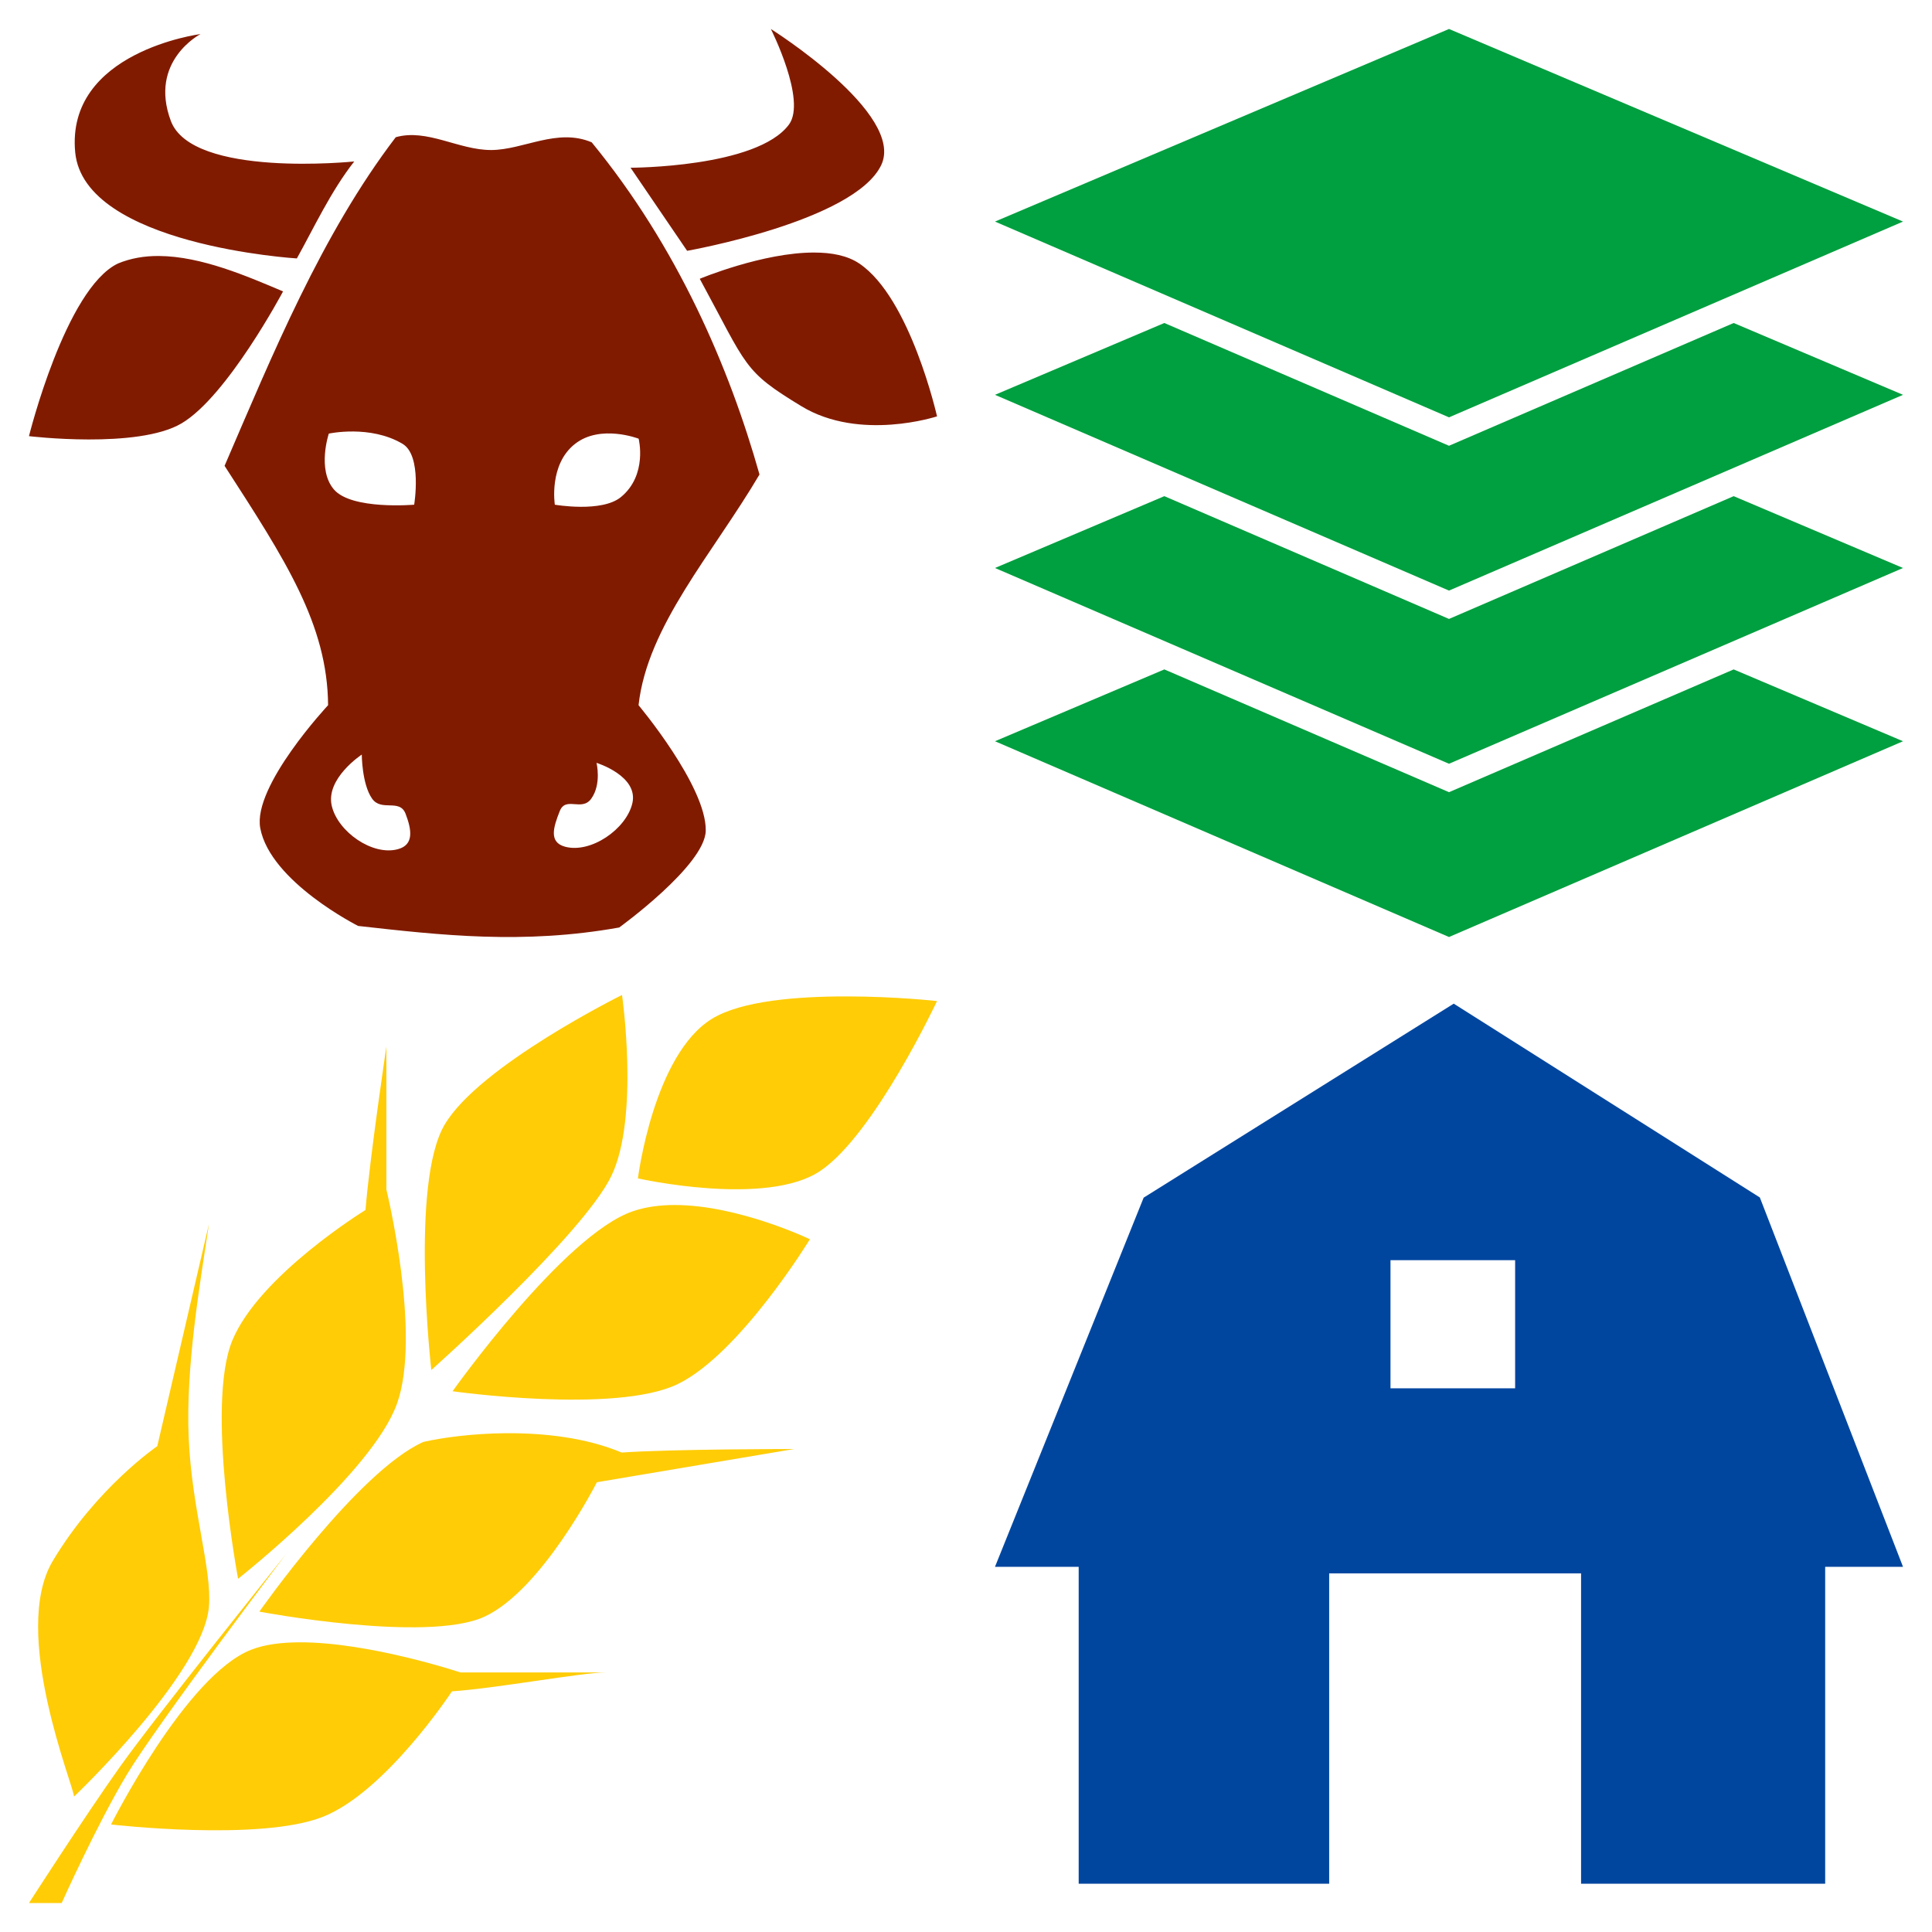
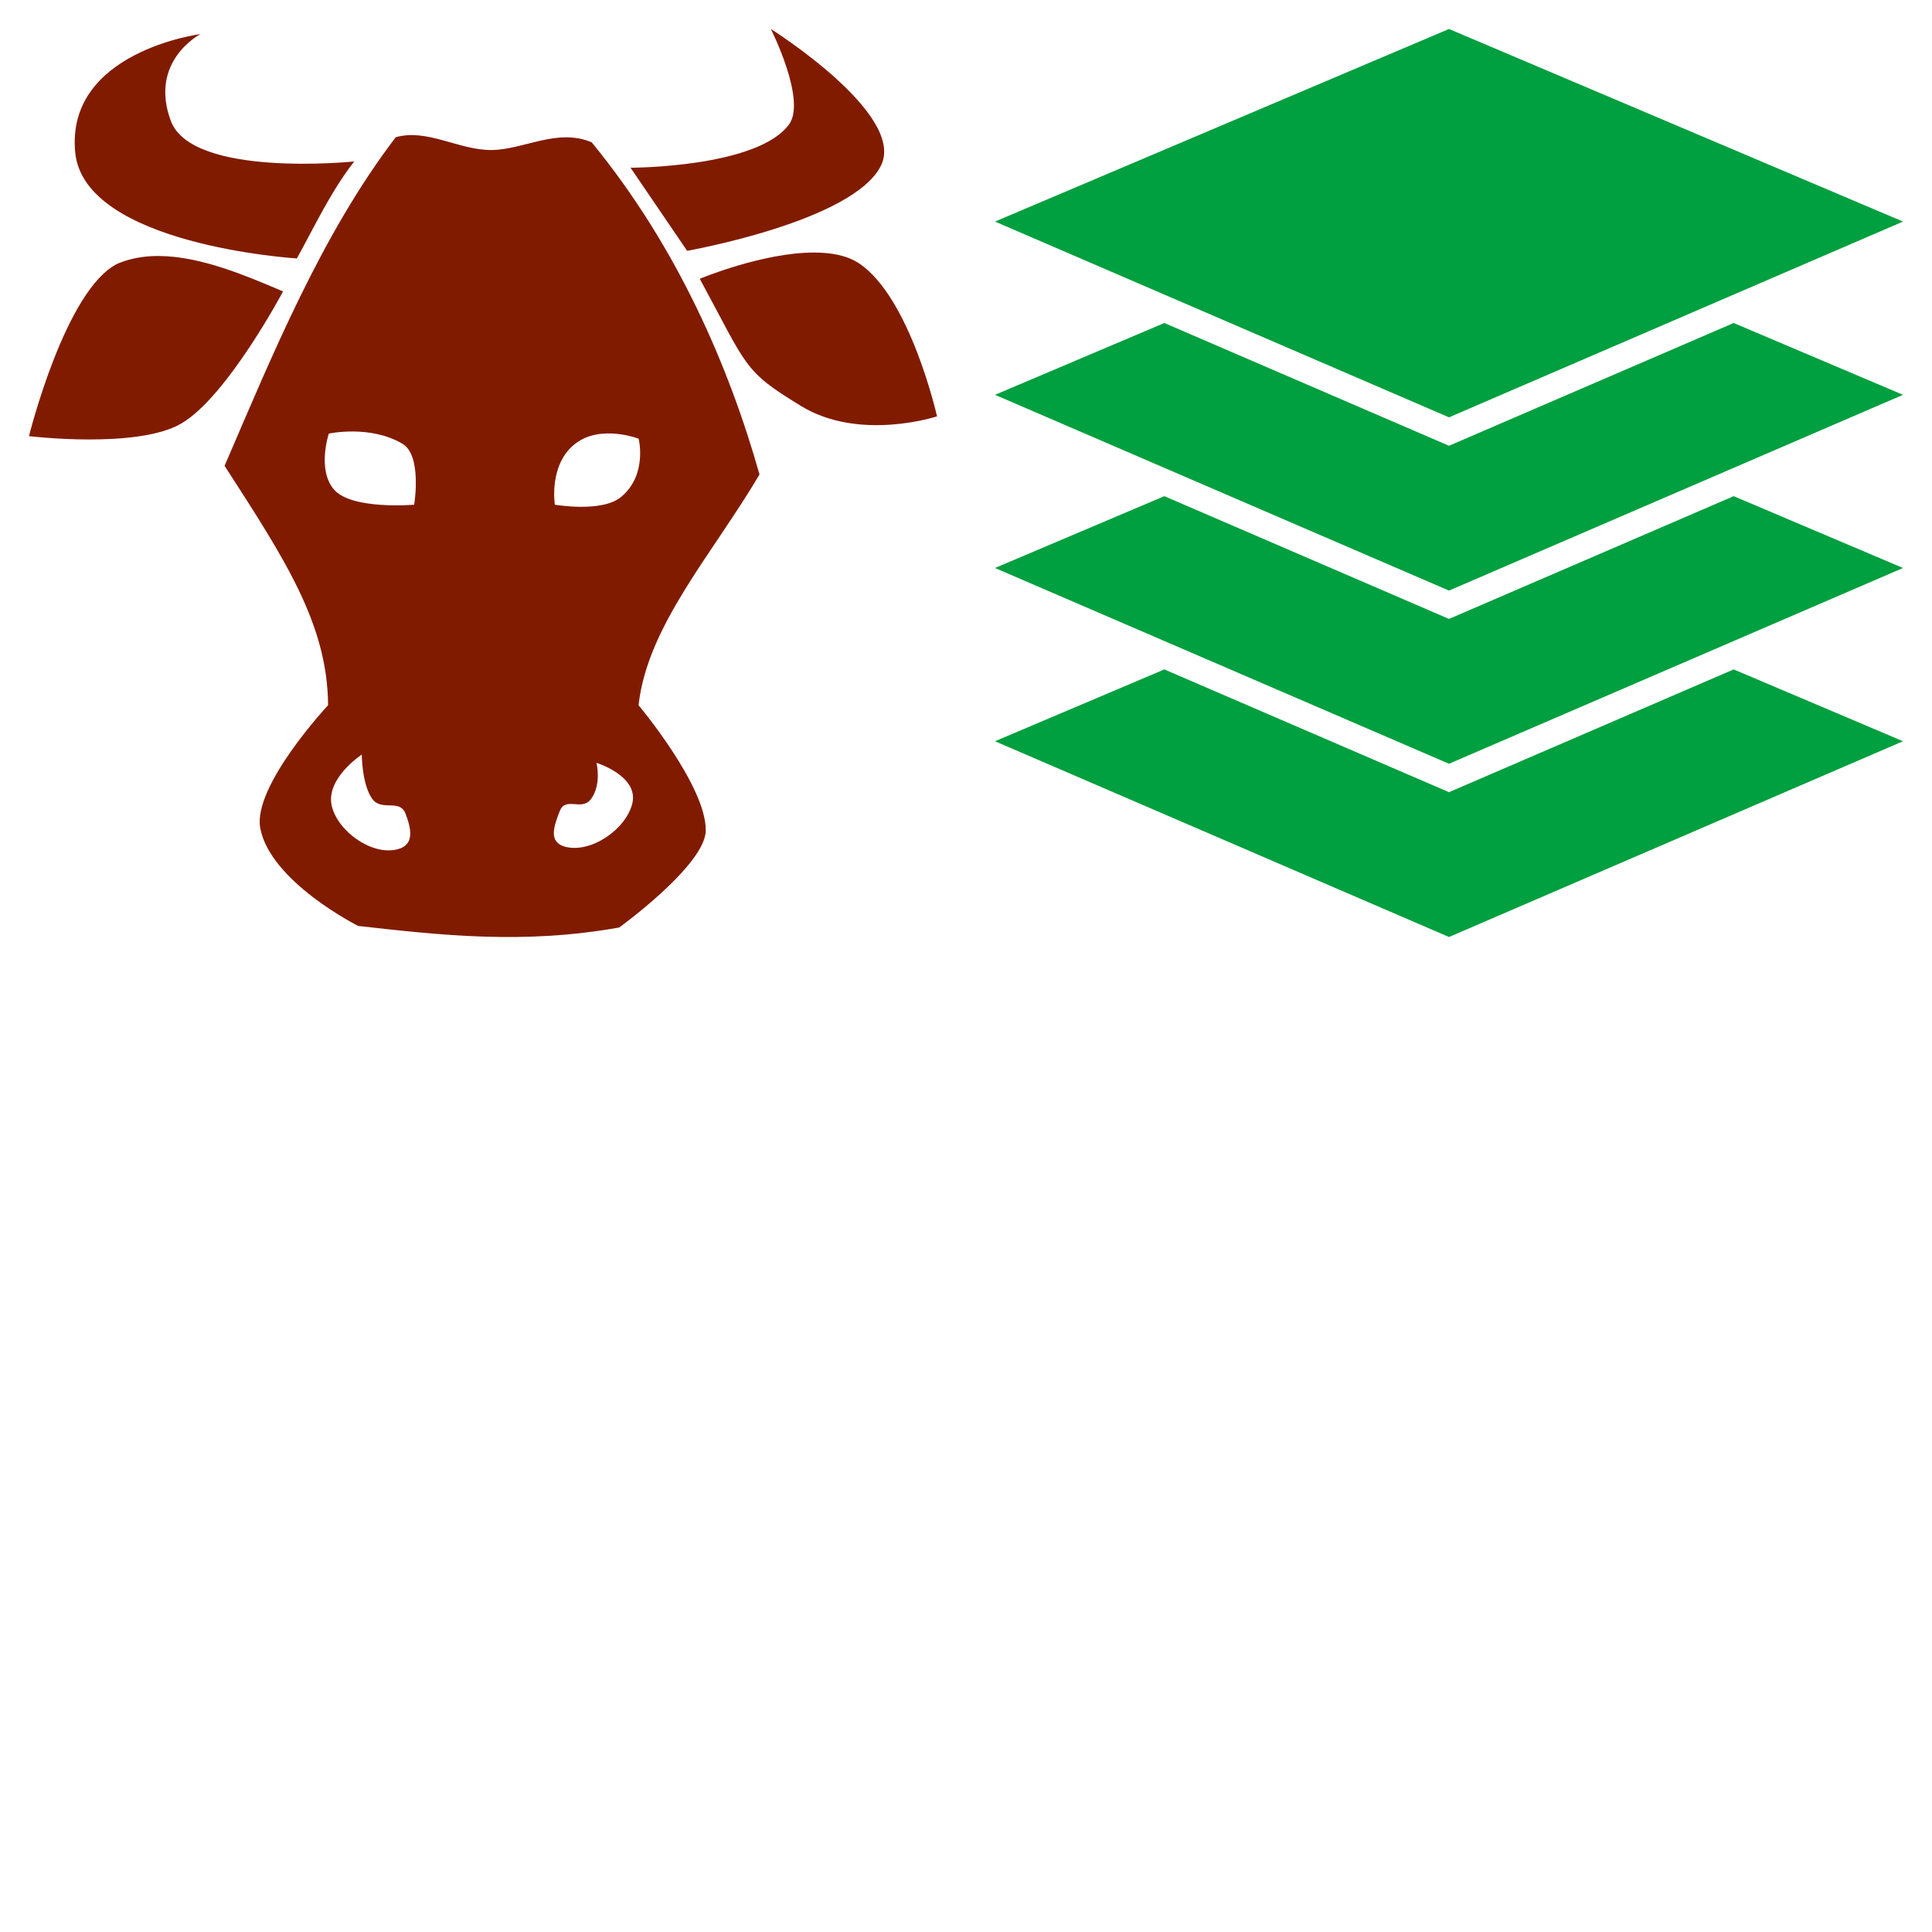
<svg xmlns="http://www.w3.org/2000/svg" xmlns:ns1="http://www.inkscape.org/namespaces/inkscape" xmlns:ns2="http://sodipodi.sourceforge.net/DTD/sodipodi-0.dtd" width="200" height="200" id="svg2986" version="1.1" ns1:version="0.48.5 r10040" ns2:docname="icon.svg" ns1:export-filename="/home/brice/Projets/ekylibre/graphism/projects/HD.png" ns1:export-xdpi="180" ns1:export-ydpi="180">
  <defs id="defs2988" />
  <ns2:namedview id="base" pagecolor="#ffffff" bordercolor="#666666" borderopacity="1.0" ns1:pageopacity="0.0" ns1:pageshadow="2" ns1:zoom="1.979899" ns1:cx="-86.032692" ns1:cy="56.927435" ns1:document-units="px" ns1:current-layer="layer1" showgrid="false" borderlayer="true" ns1:showpageshadow="false" ns1:window-width="1920" ns1:window-height="1057" ns1:window-x="0" ns1:window-y="0" ns1:window-maximized="1" showguides="true" ns1:guide-bbox="true" fit-margin-top="0" fit-margin-left="0" fit-margin-right="0" fit-margin-bottom="0">
    <ns2:guide orientation="1,0" position="100,-300" id="guide4426" />
    <ns2:guide orientation="0,1" position="-40,100" id="guide4430" />
  </ns2:namedview>
  <g ns1:label="Calque 1" ns1:groupmode="layer" id="layer1" transform="translate(-40,-552.362)">
    <path id="path3061" d="m 119.798,555.362 c 0,0 3.732,7.388 1.871,9.898 -3.318,4.465 -16.394,4.465 -16.394,4.465 l 5.856,8.601 c 0,0 17.287,-3.046 20.088,-8.864 2.547,-5.32 -11.421,-14.1 -11.421,-14.1 z m -59.041,0.526 c 0,0 -13.968,1.805 -12.972,12.248 0.931,9.635 22.945,10.979 22.945,10.979 1.72,-3.083 3.516,-6.956 5.941,-10.039 0,0 -16.779,1.739 -18.988,-4.202 -2.312,-6.204 3.074,-8.986 3.074,-8.986 z m 30.089,12.004 c -3.365,0.01 -6.646,-2.247 -9.879,-1.325 -7.699,10.096 -12.775,22.55 -17.719,34.018 6.298,9.748 10.65,16.412 10.716,24.778 0,0 -7.83,8.375 -7.022,12.728 1.043,5.555 10.133,10.124 10.133,10.124 8.563,0.959 17.108,1.936 27.025,0.16 0,0 8.892,-6.43 8.958,-10.02 0.085,-4.597 -6.956,-12.991 -6.956,-12.991 0.912,-8.225 7.67,-15.66 12.521,-23.885 -3.14,-11.111 -8.479,-23.537 -17.371,-34.385 -3.581,-1.513 -7.031,0.78 -10.406,0.799 z M 124.31,578.505 c -5.33,-0.019 -11.872,2.717 -11.872,2.717 4.991,9.193 4.456,9.503 10.519,13.188 6.063,3.685 14.044,1.053 14.044,1.053 0,0 -2.754,-12.258 -8.046,-15.82 -1.222,-0.827 -2.867,-1.137 -4.644,-1.137 z m -67.877,0.357 c -1.466,-0.01 -2.895,0.226 -4.23,0.78 C 46.779,582.255 43,597.512 43,597.512 c 0,0 11.233,1.354 15.783,-1.316 4.738,-2.782 10.519,-13.668 10.519,-13.668 -3.657,-1.542 -8.46,-3.647 -12.869,-3.666 z m 17.606,18.386 c 0,0 4.277,-0.931 7.623,1.053 2.059,1.213 1.213,6.307 1.213,6.307 0,0 -6.477,0.564 -8.31,-1.579 -1.767,-2.068 -0.526,-5.781 -0.526,-5.781 z m 32.073,0.526 c 0,0 0.949,3.76 -1.833,6.044 -1.993,1.636 -6.843,0.79 -6.843,0.79 0,0 -0.658,-4.164 2.106,-6.307 2.632,-2.049 6.571,-0.526 6.571,-0.526 z m -4.362,33.558 c 0,0 4.399,1.354 3.704,4.211 -0.639,2.651 -4.277,5.179 -6.947,4.474 -1.73,-0.461 -1.213,-2.04 -0.564,-3.685 0.62,-1.589 2.303,0.094 3.281,-1.316 1.062,-1.513 0.526,-3.685 0.526,-3.685 z m -24.299,-0.855 c 0,0 0.009,3.027 1.053,4.54 0.968,1.41 2.858,-0.019 3.478,1.579 0.63,1.645 0.902,3.224 -0.799,3.675 -2.632,0.714 -6.204,-1.814 -6.834,-4.465 -0.686,-2.848 3.102,-5.33 3.102,-5.33 z" ns1:connector-curvature="0" style="fill:#811b00;fill-opacity:1" />
-     <path id="path3111" d="m 104.391,655.362 c 0,0 -14.777,7.313 -18.368,13.433 -3.591,6.11 -1.372,25.389 -1.372,25.389 0,0 15.717,-14.006 18.64,-20.097 2.923,-6.082 1.1,-18.725 1.1,-18.725 z m 23.237,0.15 c -5.067,-0.009 -10.885,0.451 -13.921,2.312 -6.072,3.732 -7.67,16.525 -7.67,16.525 0,0 13.32,2.999 18.903,-0.79 5.593,-3.788 12.06,-17.569 12.06,-17.569 0,0 -4.305,-0.479 -9.372,-0.479 z m -47.63,5.198 c 0,0 -1.711,11.449 -2.162,16.911 0,0 -11.007,6.759 -13.79,13.517 -2.773,6.749 0.602,24.656 0.602,24.656 0,0 13.856,-10.923 16.441,-18.104 2.585,-7.172 -1.09,-22.184 -1.09,-22.184 l 0,-14.796 z m 29.845,16.394 c -1.523,0 -3.008,0.188 -4.362,0.658 -7.172,2.482 -18.631,18.621 -18.631,18.621 0,0 16.835,2.378 23.293,-0.733 6.448,-3.121 13.696,-15.002 13.696,-15.002 0,0 -7.379,-3.544 -13.997,-3.544 z m -48.213,1.965 -5.349,23.002 c 0,0 -6.27,4.268 -10.819,11.882 -4.409,7.388 2.2,23.34 2.2,24.393 0,0 13.386,-12.728 13.968,-19.665 0.329,-3.845 -1.786,-10.096 -2.096,-17.475 -0.32,-7.388 1.166,-15.895 2.096,-22.137 z M 92.397,700.727 c -3.459,0.028 -6.58,0.451 -8.563,0.902 -6.777,3.017 -16.986,17.569 -16.986,17.569 0,0 17.324,3.271 23.293,0.526 5.969,-2.745 11.647,-13.921 11.647,-13.921 l 20.417,-3.44 c 0,0 -12.662,0 -17.851,0.367 -3.666,-1.542 -8.028,-2.03 -11.957,-2.002 z m -22.814,12.549 c 0,0 -13.48,16.798 -17.174,21.996 C 48.715,740.47 43,749.362 43,749.362 l 3.384,0 c 0,0 3.647,-8.14 6.768,-13.329 3.13,-5.189 16.431,-22.757 16.431,-22.757 z m 1.372,9.099 c -1.852,0.009 -3.563,0.226 -4.935,0.761 -6.759,2.613 -14.523,18.095 -14.523,18.095 0,0 15.397,1.786 21.921,-0.79 6.524,-2.576 13.367,-12.991 13.367,-12.991 4.738,-0.329 13.414,-1.946 15.886,-1.955 l -0.47,0 -14.532,0 c 0,0 -9.456,-3.158 -16.713,-3.121 z" ns1:connector-curvature="0" style="fill:#ffcc06;fill-opacity:1" />
-     <path id="path3161" d="M 190.489,656.26 158.392,676.342 143,714.559 l 8.665,0 0,32.803 25.931,0 0,-32.124 26.076,0 0,32.124 25.27,0 0,-32.803 8.058,0 -14.822,-38.236 -31.689,-20.064 z m -6.546,26.556 12.902,0 0,13.264 -12.902,0 0,-13.264 z" ns1:connector-curvature="0" style="fill:#00469f;fill-opacity:1" />
    <path id="path3250" d="m 190,555.362 -47,19.937 47,20.266 47,-20.266 -47,-19.937 z m -29.469,30.437 -17.531,7.435 47,20.266 47,-20.266 -17.531,-7.435 -29.469,12.709 -29.469,-12.709 z m 0,17.926 -17.531,7.435 47,20.266 47,-20.266 -17.531,-7.435 -29.469,12.709 -29.469,-12.709 z m 0,17.935 -17.531,7.435 47,20.266 47,-20.266 -17.531,-7.435 -29.469,12.709 -29.469,-12.709 z" ns1:connector-curvature="0" style="fill:#009f3f;fill-opacity:1" />
  </g>
</svg>